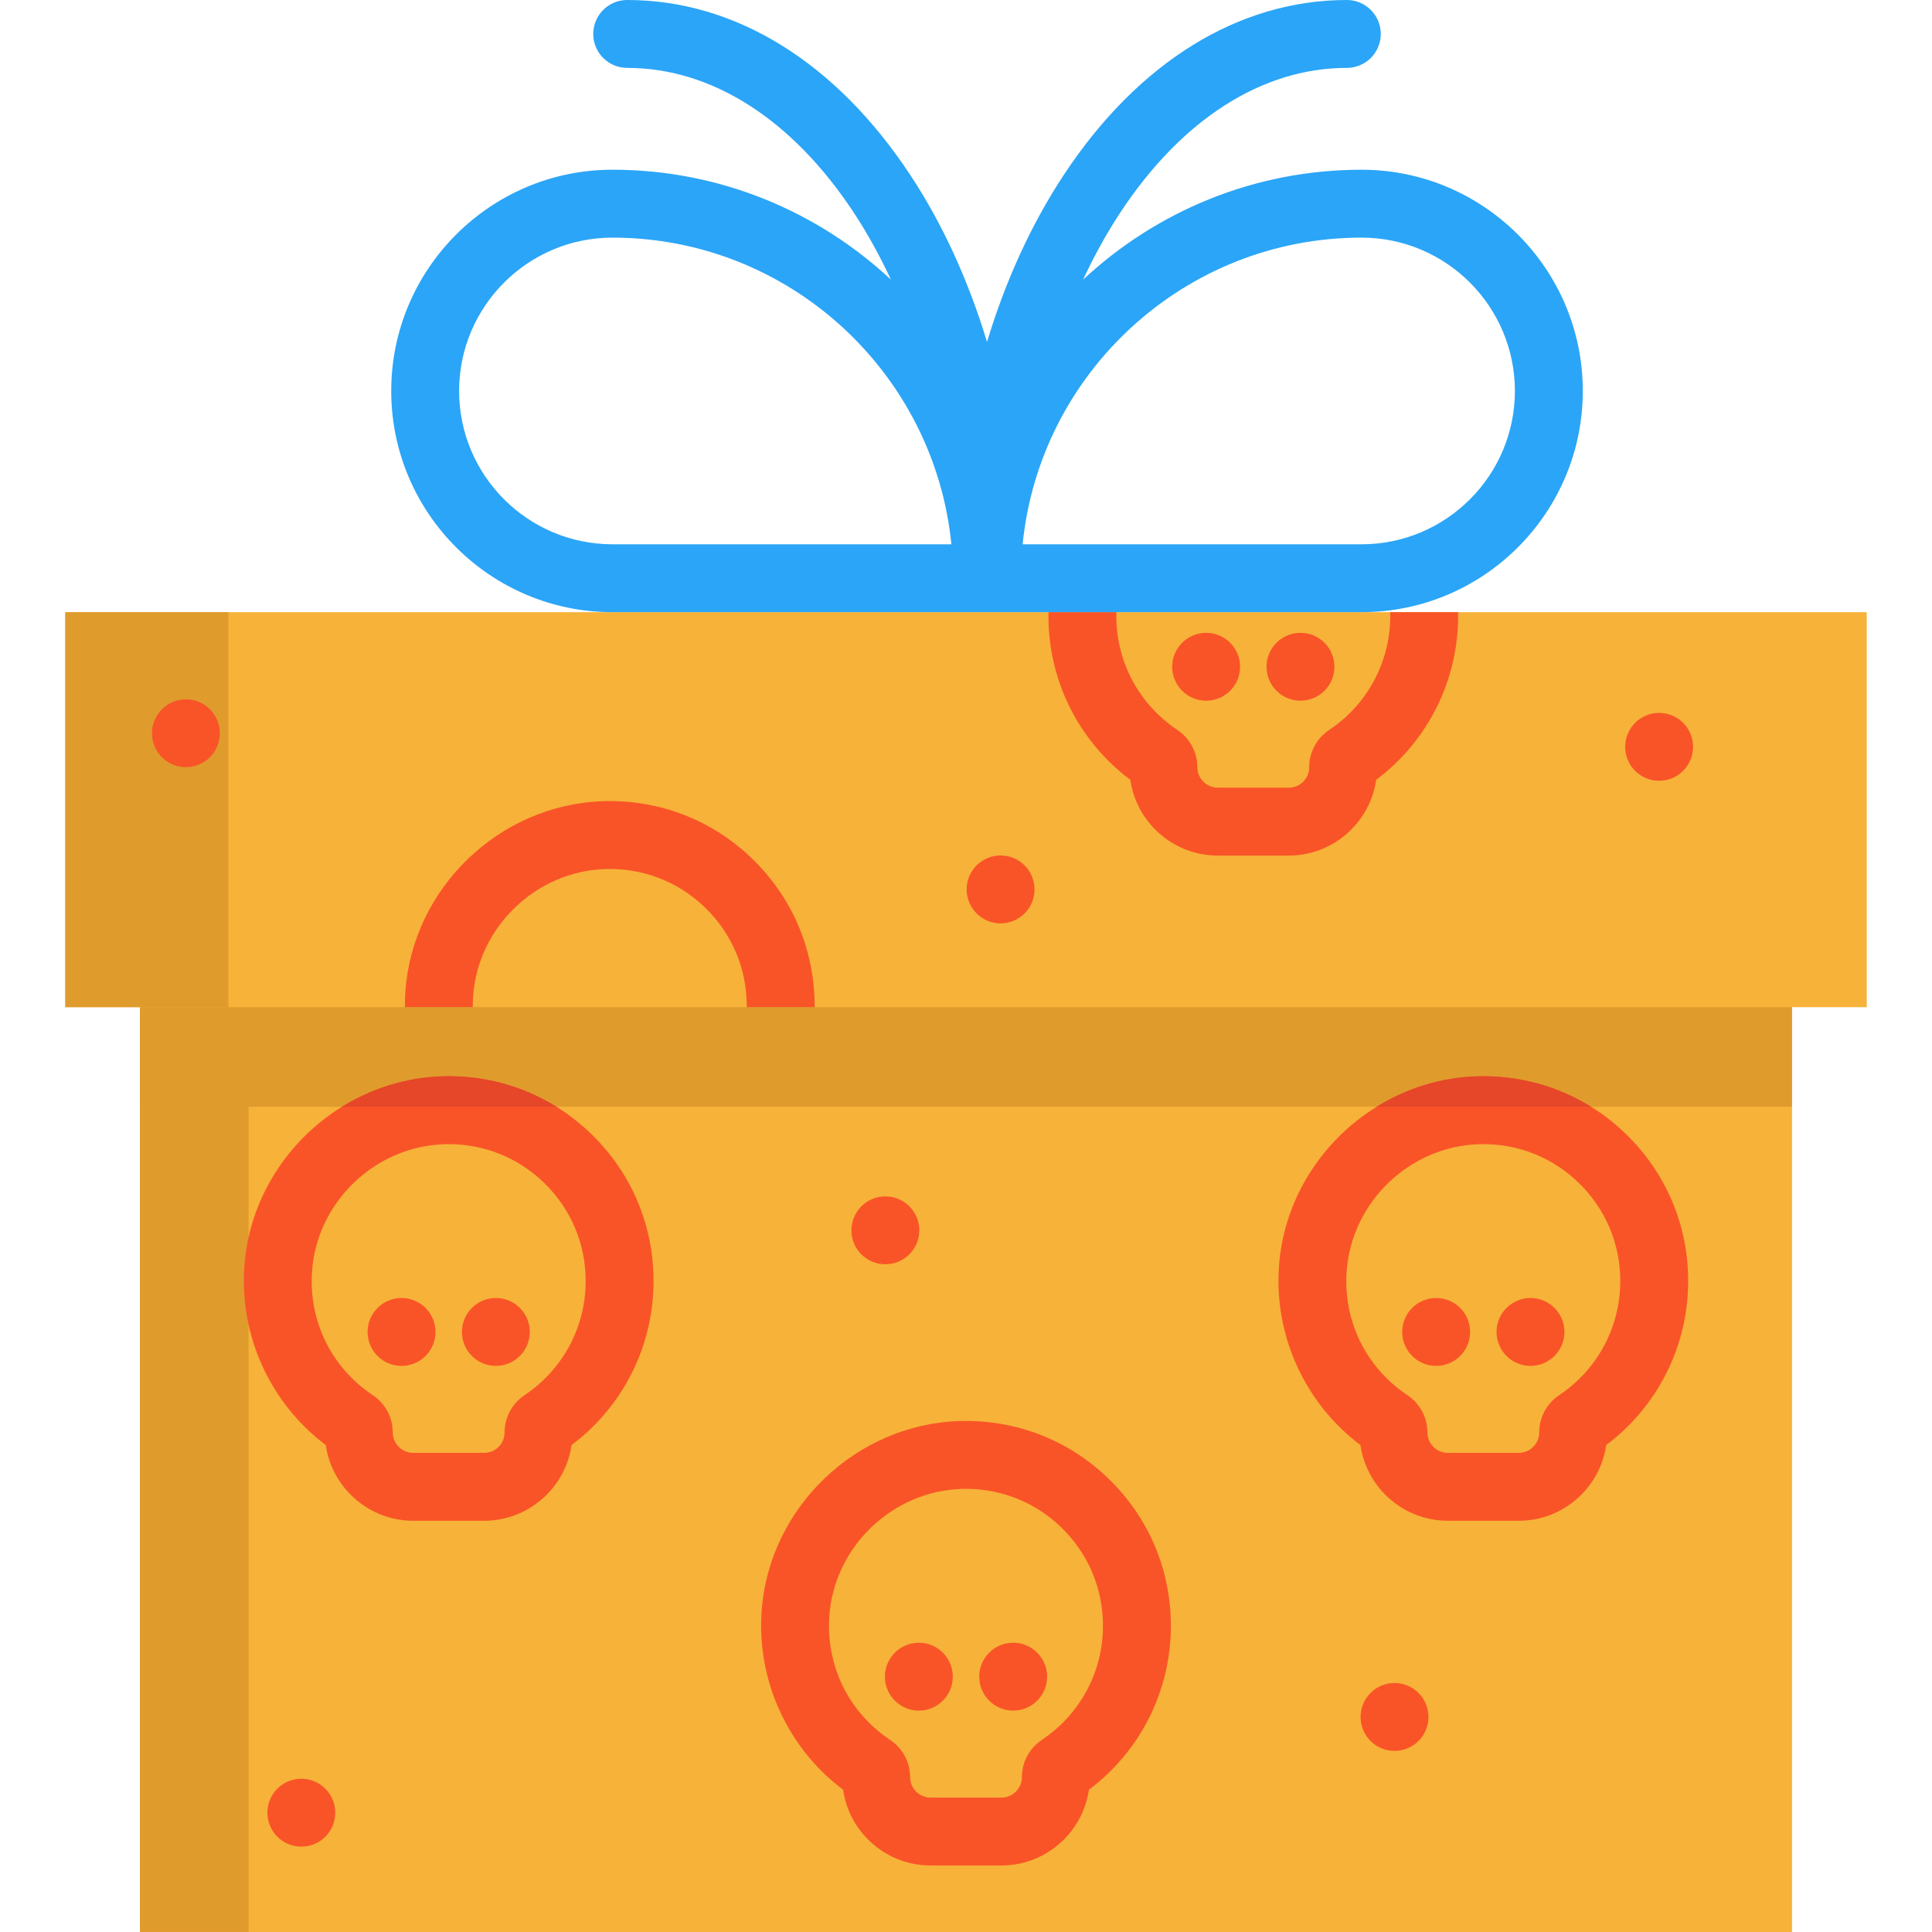
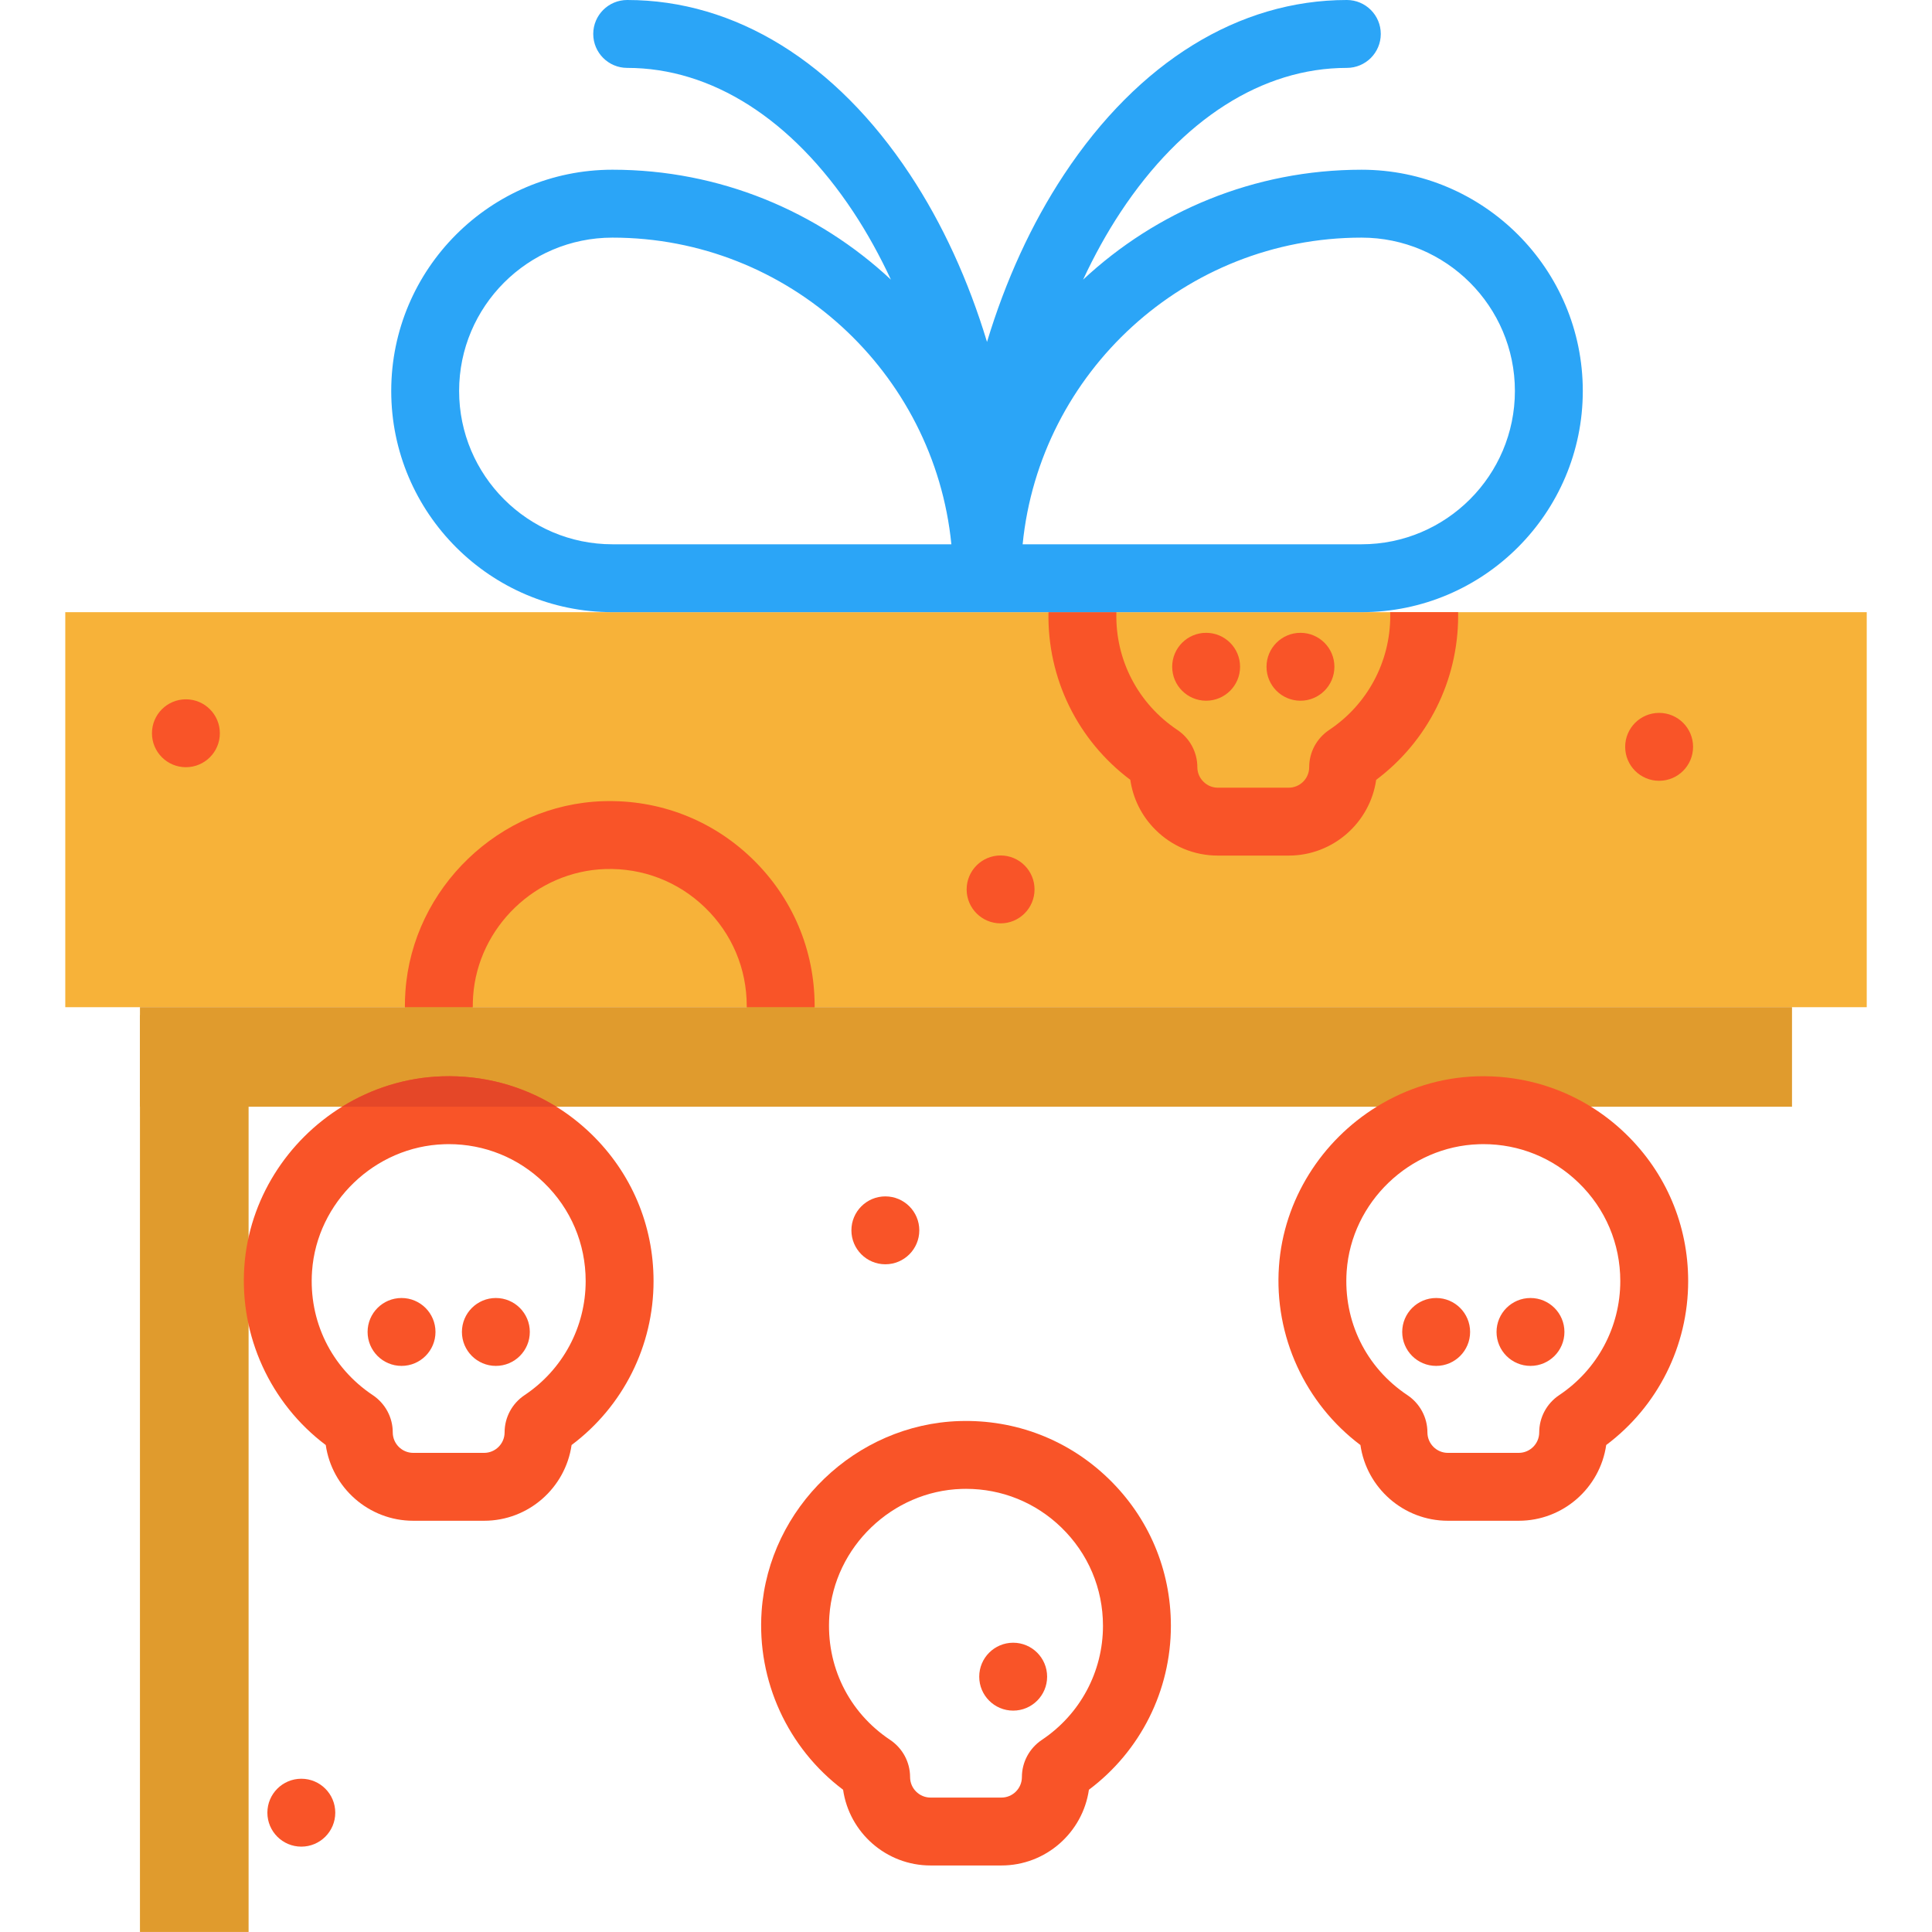
<svg xmlns="http://www.w3.org/2000/svg" version="1.1" id="Layer_1" viewBox="0 0 512.006 512.006" xml:space="preserve">
  <g>
-     <rect x="37.091" y="247.33" style="fill:#F7B239;" width="437.815" height="264.676" />
    <rect x="17.299" y="162.236" style="fill:#F7B239;" width="477.412" height="104.683" />
  </g>
-   <rect x="17.295" y="162.236" style="fill:#E09B2D;" width="43.219" height="104.671" />
  <g>
    <path style="fill:#F95428;" d="M386.417,162.23h-18.005c0,0.12,0.012,0.228,0.012,0.348c0.012,0.216,0.012,0.42,0.012,0.648   c0,12.151-6.046,23.451-16.146,30.192c-3.347,2.219-5.338,5.914-5.338,9.896c0,2.999-2.435,5.434-5.434,5.434h-18.773   c-1.451,0-2.807-0.564-3.85-1.619c-1.02-1.02-1.583-2.375-1.583-3.814c0-3.958-1.979-7.641-5.29-9.872   c-10.412-6.957-16.458-18.545-16.17-31.008v-0.204H277.86c-0.336,17.561,7.713,33.947,21.687,44.43   c0.72,4.99,3.011,9.596,6.621,13.195c4.426,4.438,10.304,6.885,16.577,6.885h18.773c11.779,0,21.556-8.745,23.187-20.068   c13.651-10.244,21.723-26.27,21.723-43.447C386.429,162.89,386.429,162.554,386.417,162.23z" />
    <circle style="fill:#F95428;" cx="344.639" cy="176.702" r="8.996" />
    <circle style="fill:#F95428;" cx="319.641" cy="176.702" r="8.996" />
    <path style="fill:#F95428;" d="M206.893,275.907c-4.968,0-8.996-4.028-8.996-8.996v-0.312c0-9.915-3.92-19.174-11.039-26.074   c-7.118-6.898-16.508-10.529-26.453-10.216c-18.355,0.583-33.739,15.366-35.017,33.655c-0.066,0.94-0.098,1.904-0.098,2.947   c0,4.968-4.028,8.996-8.996,8.996s-8.996-4.028-8.996-8.996c0-1.469,0.047-2.844,0.143-4.206   c1.913-27.377,24.93-49.508,52.399-50.38c14.869-0.467,28.897,4.962,39.542,15.28c10.646,10.318,16.509,24.167,16.509,38.994v0.312   C215.889,271.879,211.861,275.907,206.893,275.907z" />
    <circle style="fill:#F95428;" cx="265.17" cy="235.707" r="8.996" />
    <circle style="fill:#F95428;" cx="49.268" cy="194.323" r="8.996" />
    <circle style="fill:#F95428;" cx="439.69" cy="197.922" r="8.996" />
  </g>
  <rect x="37.091" y="268.994" style="fill:#E09B2D;" width="28.789" height="243" />
  <path style="fill:#2BA5F7;" d="M360.834,44.98c-28.494,0-54.447,11.07-73.798,29.131c2.954-6.335,6.263-12.346,9.954-17.928  c16.28-24.627,37.567-38.189,59.939-38.189c4.968,0,8.996-4.028,8.996-8.996S361.897,0,356.928,0  c-28.611,0-55.229,16.429-74.949,46.259c-8.64,13.069-15.488,28.086-20.409,44.357c-4.92-16.273-11.769-31.288-20.409-44.357  C221.442,16.429,194.824,0,166.213,0c-4.968,0-8.996,4.028-8.996,8.996s4.028,8.996,8.996,8.996  c22.372,0,43.659,13.562,59.939,38.188c3.691,5.583,6.998,11.595,9.954,17.928c-19.351-18.059-45.304-29.131-73.797-29.131  c-32.327,0-58.628,26.301-58.628,58.628s26.301,58.628,58.628,58.628h99.262h99.263c32.327,0,58.628-26.301,58.628-58.628  S393.161,44.98,360.834,44.98z M162.307,144.243c-22.406,0-40.635-18.229-40.635-40.635s18.229-40.635,40.635-40.635  c46.738,0,85.294,35.704,89.822,81.27H162.307z M360.834,144.243h-89.822c4.528-45.566,43.083-81.27,89.822-81.27  c22.406,0,40.635,18.229,40.635,40.635S383.24,144.243,360.834,144.243z" />
  <g>
    <path style="fill:#F95428;" d="M265.389,494.375h-18.774c-11.777,0-21.553-8.737-23.183-20.07   c-14.665-11.018-22.883-28.881-21.59-47.331c1.92-27.378,24.939-49.506,52.406-50.374c14.845-0.462,28.885,4.953,39.533,15.27   c10.652,10.321,16.519,24.17,16.519,38.999c0,17.174-8.068,33.196-21.727,43.438C286.939,485.639,277.164,494.375,265.389,494.375z    M256.006,394.564c-0.396,0-0.792,0.006-1.19,0.019c-18.359,0.581-33.744,15.361-35.026,33.649   c-0.926,13.225,5.088,25.506,16.089,32.85c3.324,2.219,5.306,5.909,5.306,9.871c0,2.994,2.436,5.429,5.429,5.429h18.774   c2.994,0,5.429-2.435,5.429-5.429c0-3.961,1.982-7.649,5.301-9.868c10.137-6.767,16.186-18.061,16.186-30.216   c0-9.914-3.922-19.176-11.045-26.077C274.426,398.171,265.497,394.564,256.006,394.564z" />
    <circle style="fill:#F95428;" cx="268.505" cy="444.341" r="8.996" />
-     <circle style="fill:#F95428;" cx="243.507" cy="444.341" r="8.996" />
-     <circle style="fill:#F95428;" cx="369.565" cy="455.016" r="8.996" />
    <circle style="fill:#F95428;" cx="234.63" cy="326.055" r="8.996" />
    <circle style="fill:#F95428;" cx="79.855" cy="480.387" r="8.996" />
  </g>
  <rect x="37.091" y="266.907" style="fill:#E09B2D;" width="437.815" height="26.39" />
  <g>
    <path style="fill:#F95428;" d="M156.684,300.511c-2.855-2.759-5.938-5.17-9.224-7.209c-8.996-5.59-19.432-8.409-30.312-8.061   c-9.62,0.312-18.689,3.227-26.51,8.061c-14.49,8.96-24.638,24.53-25.886,42.319c-1.295,18.449,6.921,36.31,21.579,47.333   c1.631,11.324,11.408,20.068,23.187,20.068h18.773c11.779,0,21.555-8.733,23.187-20.068c13.663-10.244,21.723-26.27,21.723-43.447   C173.201,324.682,167.336,310.839,156.684,300.511z M139.027,369.724c-3.323,2.219-5.302,5.914-5.302,9.872   c0,2.999-2.435,5.434-5.434,5.434h-18.773c-2.999,0-5.434-2.435-5.434-5.434c0-3.958-1.979-7.653-5.302-9.872   c-11-7.341-17.009-19.624-16.086-32.843c1.283-18.293,16.661-33.071,35.026-33.647c0.396-0.012,0.792-0.024,1.188-0.024   c9.488,0,18.425,3.611,25.25,10.232c7.125,6.897,11.048,16.158,11.048,26.066C155.209,351.671,149.163,362.959,139.027,369.724z" />
    <path style="fill:#F95428;" d="M430.872,300.511c-2.843-2.759-5.938-5.17-9.224-7.209c-8.996-5.578-19.432-8.397-30.3-8.061   c-9.62,0.312-18.701,3.227-26.51,8.061c-14.502,8.96-24.65,24.53-25.898,42.319c-1.295,18.449,6.921,36.31,21.591,47.333   c1.619,11.324,11.396,20.068,23.175,20.068h18.773c11.779,0,21.556-8.733,23.187-20.068c13.663-10.244,21.723-26.27,21.723-43.447   C447.389,324.682,441.524,310.839,430.872,300.511z M413.215,369.724c-3.323,2.219-5.302,5.914-5.302,9.872   c0,2.999-2.435,5.434-5.434,5.434h-18.773c-2.987,0-5.422-2.435-5.422-5.434c0-3.958-1.991-7.653-5.314-9.872   c-11-7.341-17.009-19.624-16.086-32.843c1.284-18.293,16.673-33.071,35.026-33.647c0.396-0.012,0.792-0.024,1.188-0.024   c9.488,0,18.425,3.611,25.25,10.232c7.125,6.897,11.048,16.158,11.048,26.066C429.396,351.671,423.351,362.959,413.215,369.724z" />
    <circle style="fill:#F95428;" cx="405.599" cy="352.985" r="8.996" />
    <circle style="fill:#F95428;" cx="380.601" cy="352.985" r="8.996" />
    <circle style="fill:#F95428;" cx="131.411" cy="352.985" r="8.996" />
    <circle style="fill:#F95428;" cx="106.413" cy="352.985" r="8.996" />
  </g>
  <g>
    <path style="fill:#E54728;" d="M147.46,293.302H90.638c7.821-4.834,16.889-7.749,26.51-8.061   C128.027,284.894,138.463,287.712,147.46,293.302z" />
-     <path style="fill:#E54728;" d="M421.647,293.302h-56.81c7.809-4.834,16.889-7.749,26.51-8.061   C402.215,284.906,412.651,287.724,421.647,293.302z" />
  </g>
</svg>